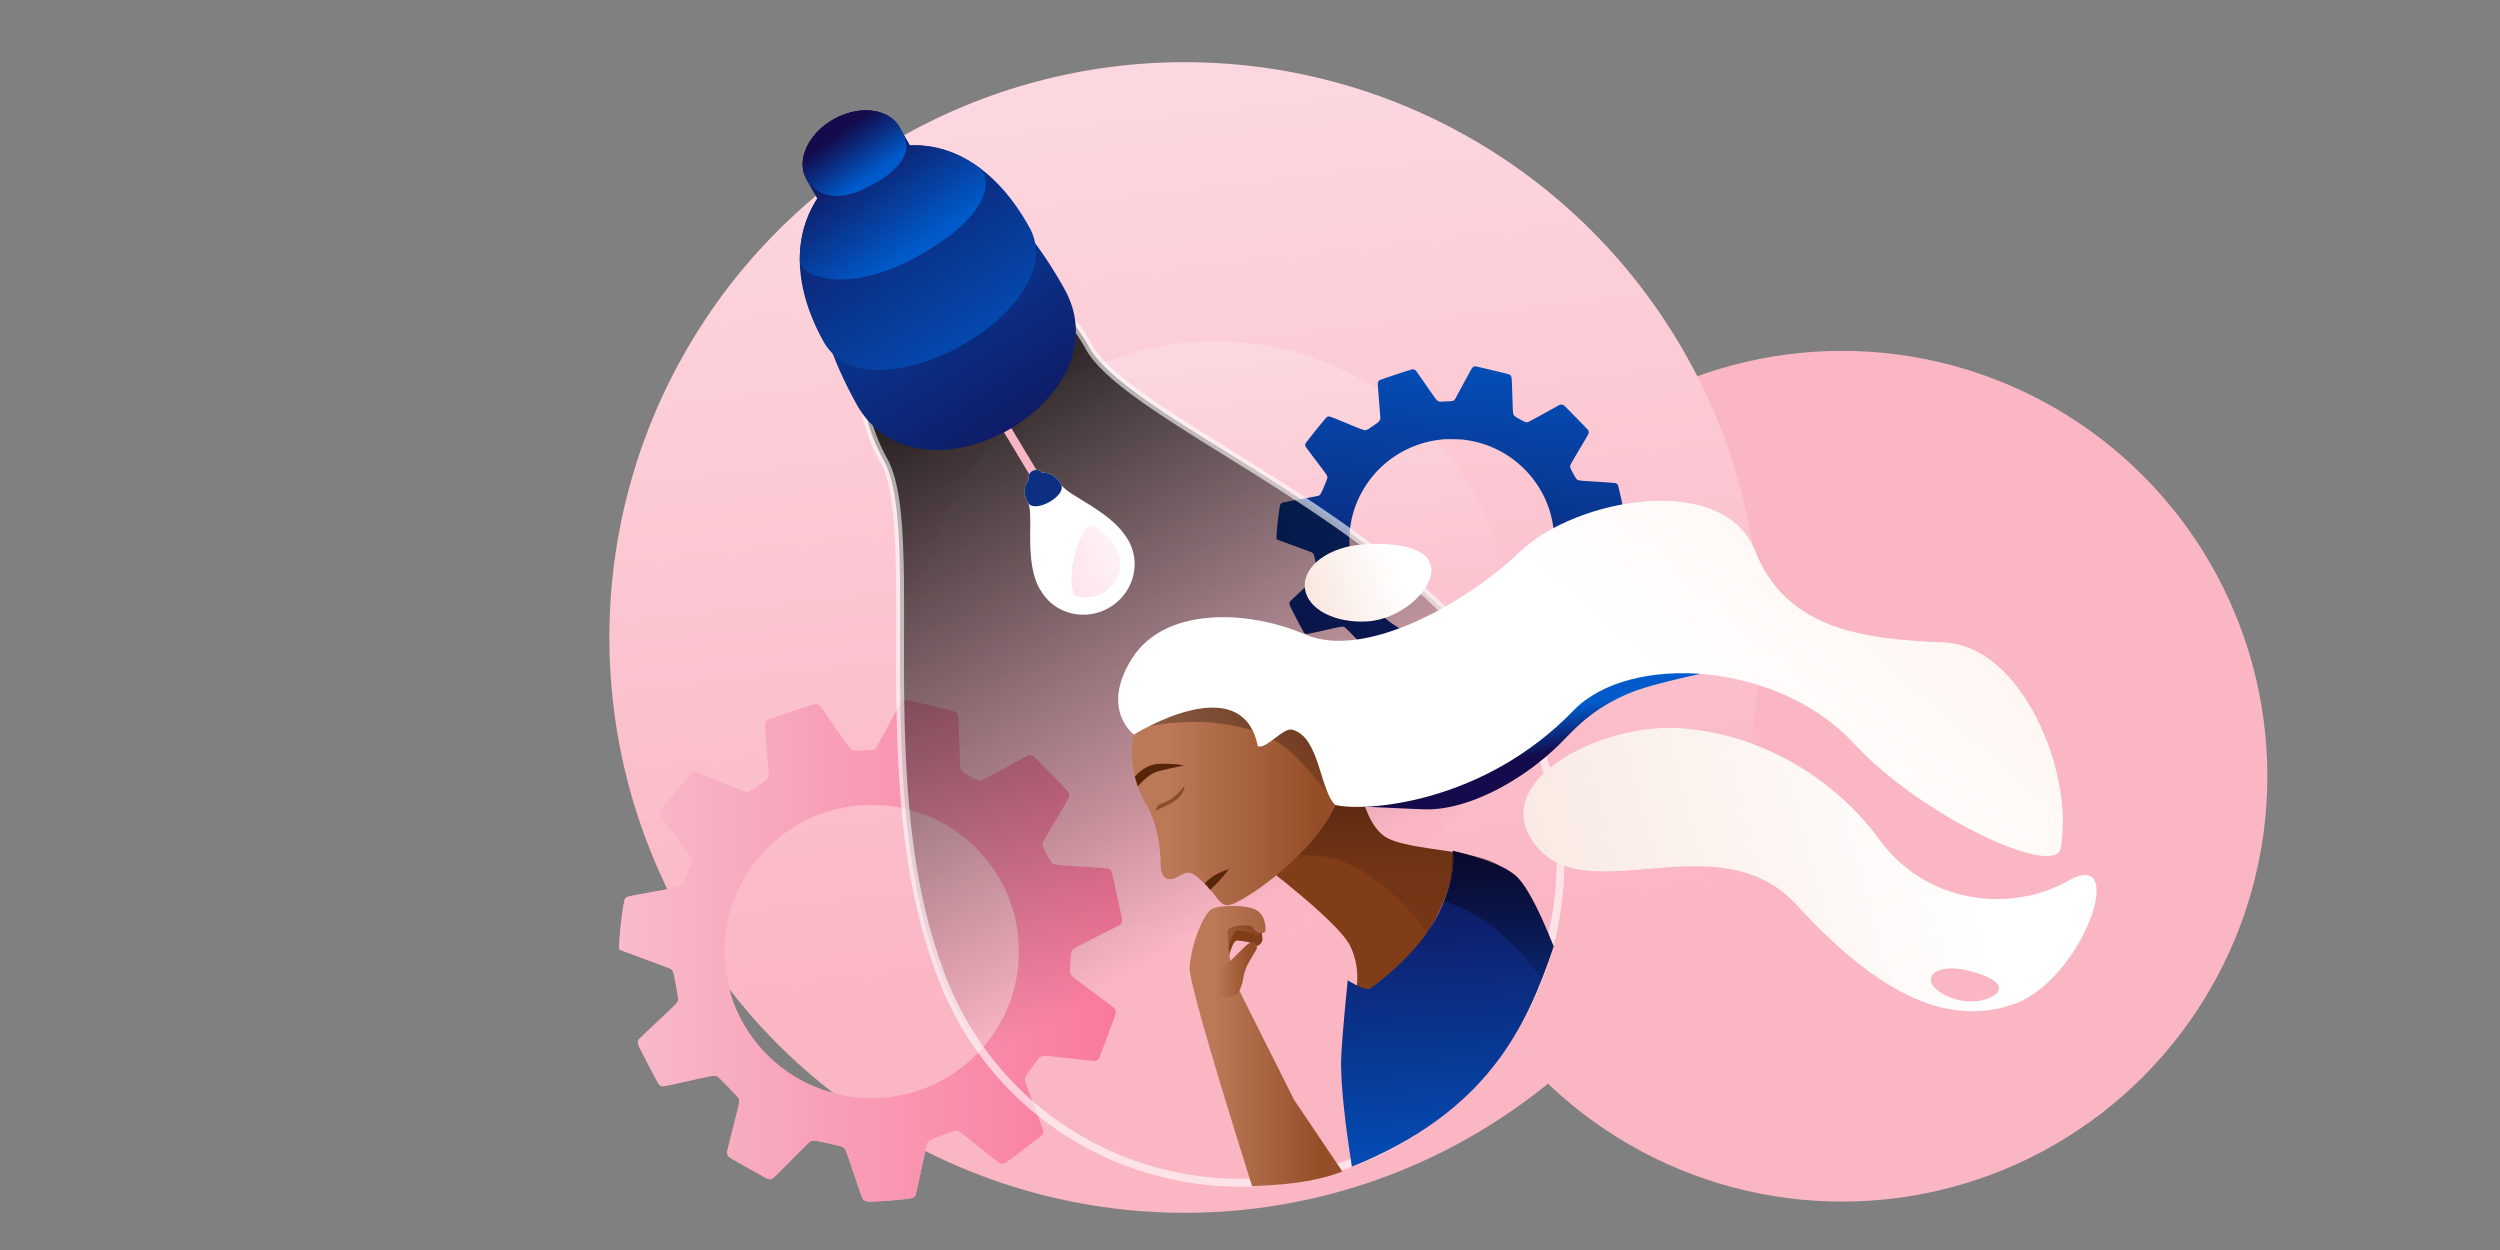
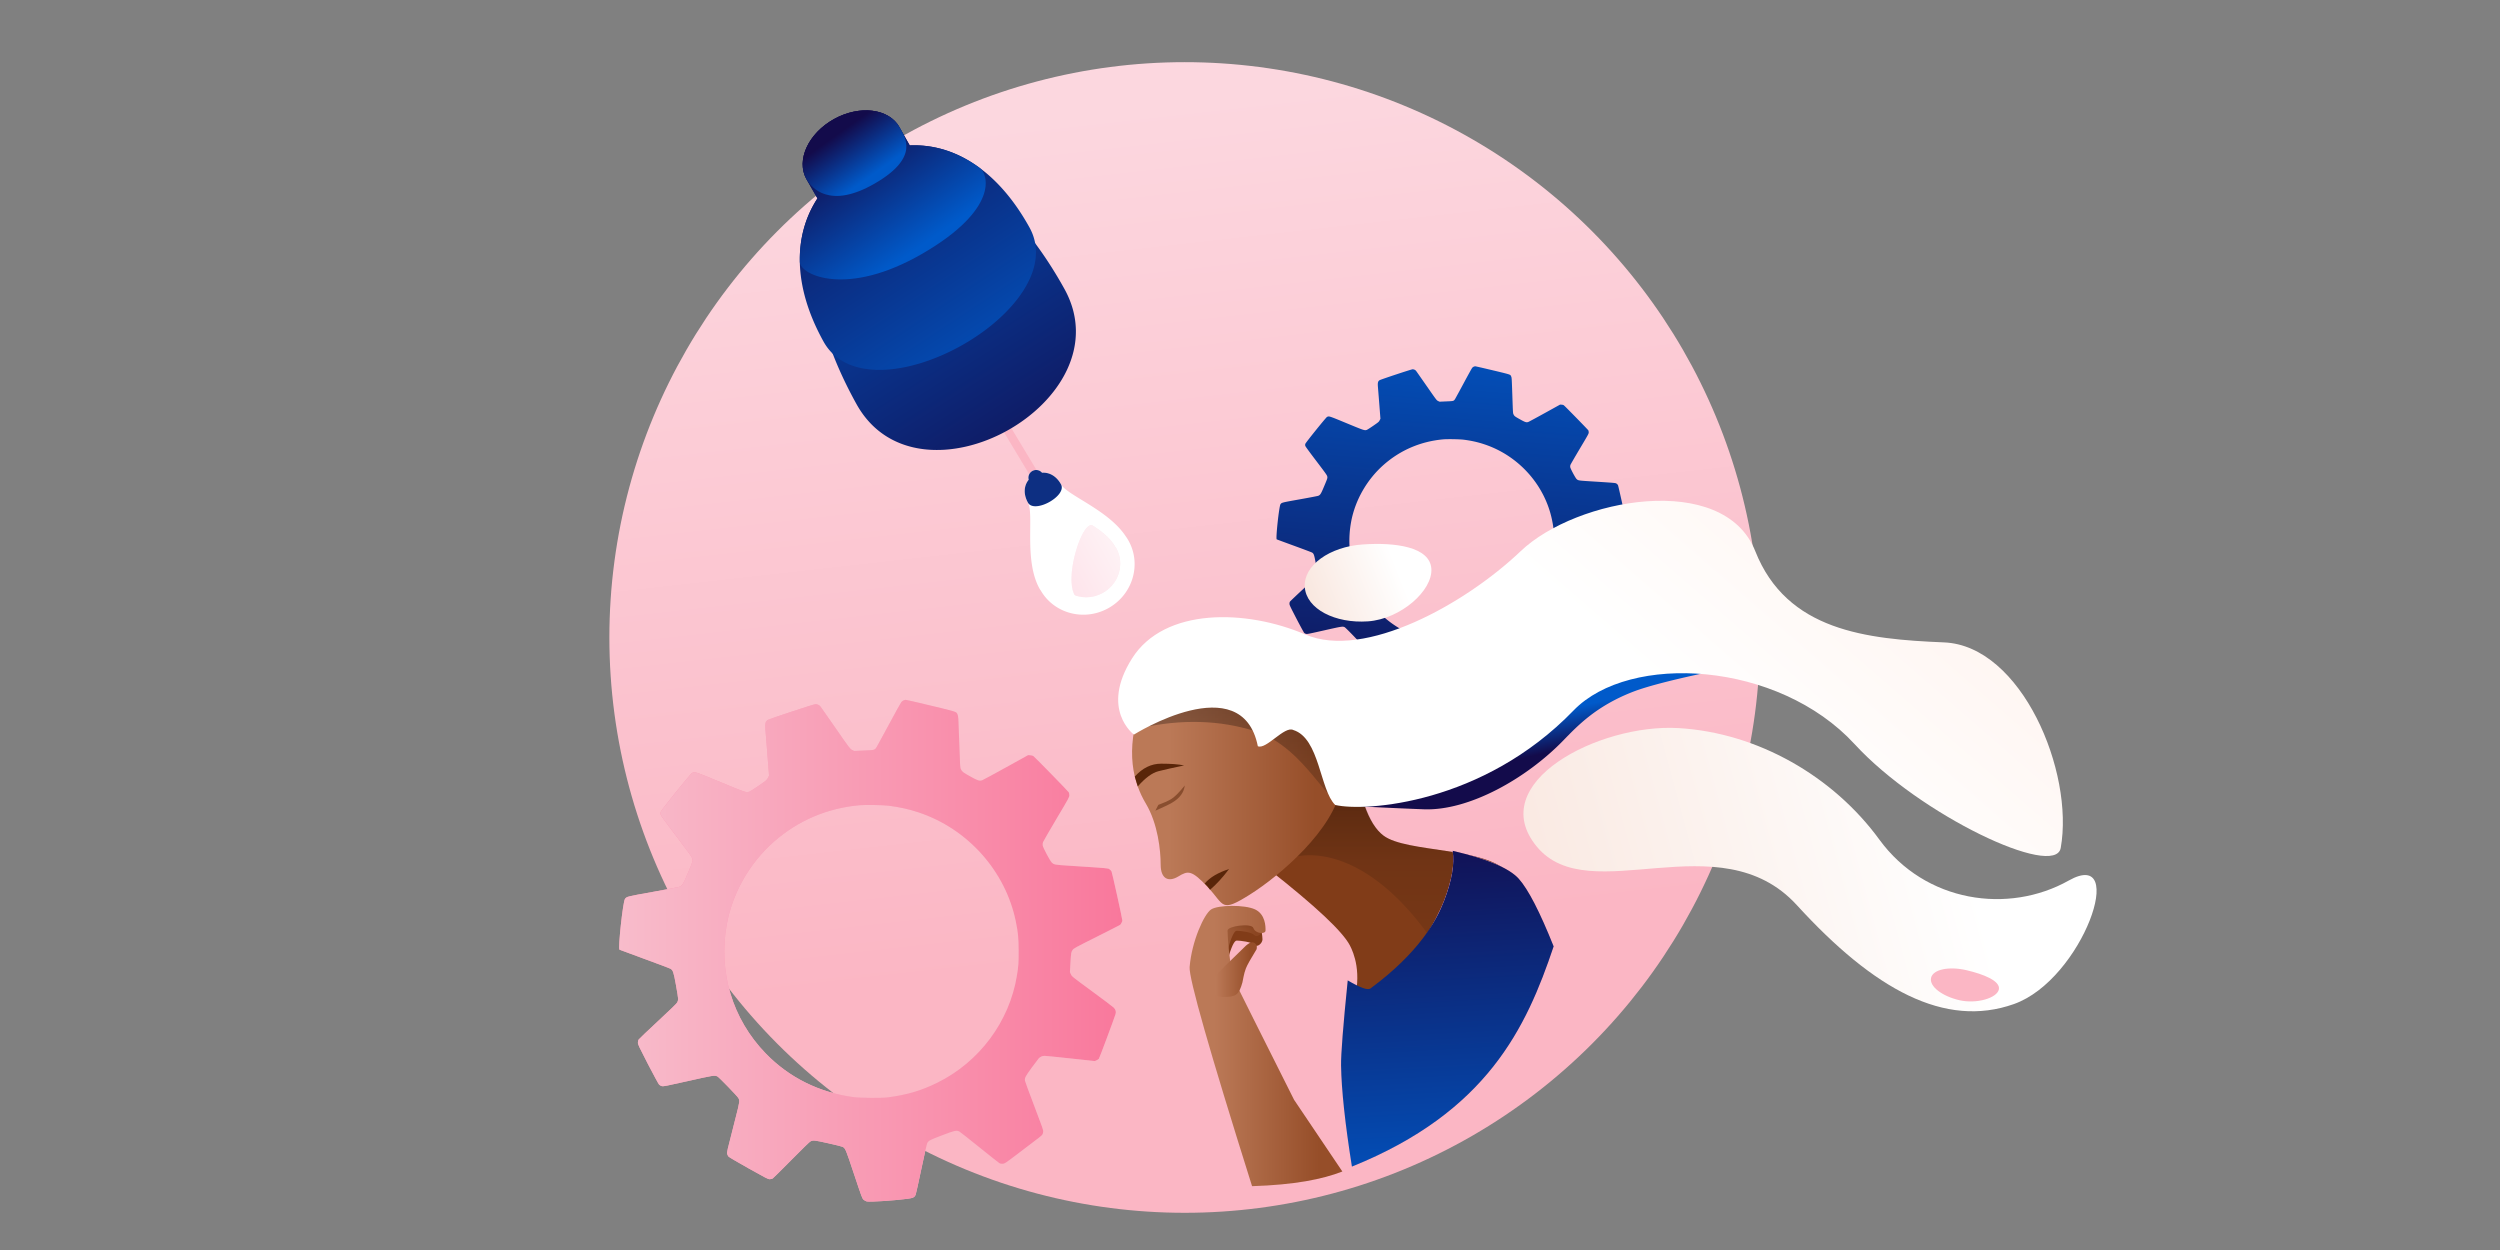
<svg xmlns="http://www.w3.org/2000/svg" xmlns:xlink="http://www.w3.org/1999/xlink" width="1440" height="720">
  <rect width="100%" height="100%" fill="#808080" stroke="none" />
  <defs>
    <linearGradient x1="39.623%" y1="4.558%" x2="47.864%" y2="77.769%" id="a">
      <stop stop-color="#FCD7DF" offset="0%" />
      <stop stop-color="#FBB6C4" offset="100%" />
    </linearGradient>
    <linearGradient x1="8.626%" y1="47.392%" x2="119.156%" y2="48.209%" id="b">
      <stop stop-color="#FB98B4" offset="0%" />
      <stop stop-color="#F6D8DC" offset="100%" />
    </linearGradient>
    <linearGradient x1="0%" y1="100%" x2="100%" y2="100%" id="d">
      <stop stop-color="#F8BCCB" offset="0%" />
      <stop stop-color="#F9789C" offset="100%" />
    </linearGradient>
    <linearGradient x1="50%" y1="-11.599%" x2="60.975%" y2="120.343%" id="e">
      <stop stop-color="#130B4B" offset="0%" />
      <stop stop-color="#005ACA" offset="100%" />
    </linearGradient>
    <linearGradient x1="50%" y1="11.475%" x2="50%" y2="73.233%" id="f">
      <stop offset="0%" />
      <stop stop-opacity="0" offset="100%" />
    </linearGradient>
    <linearGradient x1="16.128%" y1="47.378%" x2="106.616%" y2="48.199%" id="g">
      <stop stop-color="#FB98B4" offset="0%" />
      <stop stop-color="#F6D8DC" offset="100%" />
    </linearGradient>
    <linearGradient x1="0%" y1="100%" x2="100%" y2="100%" id="i">
      <stop stop-color="#F8BCCB" offset="0%" />
      <stop stop-color="#F9789C" offset="100%" />
    </linearGradient>
    <linearGradient x1="50%" y1="-12.097%" x2="55.12%" y2="120.912%" id="j">
      <stop stop-color="#005ACA" offset="0%" />
      <stop stop-color="#130B4B" offset="100%" />
    </linearGradient>
    <linearGradient x1="50%" y1="-12.097%" x2="59.011%" y2="120.912%" id="k">
      <stop stop-color="#130B4B" offset="0%" />
      <stop stop-color="#005ACA" offset="100%" />
    </linearGradient>
    <linearGradient x1="50%" y1="11.771%" x2="60.975%" y2="93.655%" id="l">
      <stop stop-color="#130B4B" offset="0%" />
      <stop stop-color="#005ACA" offset="100%" />
    </linearGradient>
    <linearGradient x1="50%" y1="18.307%" x2="60.975%" y2="86.191%" id="m">
      <stop stop-color="#130B4B" offset="0%" />
      <stop stop-color="#005ACA" offset="100%" />
    </linearGradient>
    <linearGradient x1="85.145%" y1="27.597%" x2="85.145%" y2="-8.195%" id="n">
      <stop stop-color="#813C18" offset="0%" />
      <stop stop-color="#54250D" offset="100%" />
    </linearGradient>
    <linearGradient x1="36.091%" y1="140.371%" x2="36.091%" y2="0%" id="o">
      <stop stop-opacity="0" offset="0%" />
      <stop offset="100%" />
    </linearGradient>
    <linearGradient x1="50%" y1="41.192%" x2="60.975%" y2="60.058%" id="p">
      <stop stop-color="#005ACA" offset="0%" />
      <stop stop-color="#130B4B" offset="100%" />
    </linearGradient>
    <linearGradient x1="85.145%" y1="27.597%" x2="85.145%" y2="-8.195%" id="q">
      <stop stop-color="#813C18" offset="0%" />
      <stop stop-color="#54250D" offset="100%" />
    </linearGradient>
    <linearGradient x1="16.58%" y1="55.357%" x2="84.832%" y2="55.357%" id="r">
      <stop stop-color="#BB7957" offset="0%" />
      <stop stop-color="#964E29" offset="100%" />
    </linearGradient>
    <linearGradient x1="16.58%" y1="55.357%" x2="84.832%" y2="55.357%" id="s">
      <stop stop-color="#BB7957" offset="0%" />
      <stop stop-color="#964E29" offset="100%" />
    </linearGradient>
    <linearGradient x1="16.58%" y1="55.357%" x2="84.832%" y2="55.357%" id="t">
      <stop stop-color="#BB7957" offset="0%" />
      <stop stop-color="#964E29" offset="100%" />
    </linearGradient>
    <linearGradient x1="16.58%" y1="55.357%" x2="84.832%" y2="55.357%" id="u">
      <stop stop-color="#BB7957" offset="0%" />
      <stop stop-color="#964E29" offset="100%" />
    </linearGradient>
    <linearGradient x1="36.091%" y1="140.371%" x2="36.091%" y2="29.902%" id="v">
      <stop stop-opacity="0" offset="0%" />
      <stop offset="100%" />
    </linearGradient>
    <linearGradient x1="-68.744%" y1="28.241%" x2="41.098%" y2="28.241%" id="w">
      <stop stop-color="#FFE5DA" offset="0%" />
      <stop stop-color="#FFF" offset="100%" />
    </linearGradient>
    <linearGradient x1="75.588%" y1="46.768%" x2="-8.553%" y2="57.563%" id="x">
      <stop stop-color="#FFF" offset="0%" />
      <stop stop-color="#F8E4DB" offset="100%" />
      <stop stop-color="#F8E2D9" offset="100%" />
    </linearGradient>
    <linearGradient x1="75.588%" y1="45.173%" x2="-8.553%" y2="61.296%" id="y">
      <stop stop-color="#FFF" offset="0%" />
      <stop stop-color="#F8E4DB" offset="100%" />
      <stop stop-color="#F8E2D9" offset="100%" />
    </linearGradient>
    <linearGradient x1="31.25%" y1="47.378%" x2="81.34%" y2="48.199%" id="z">
      <stop stop-color="#FB98B4" offset="0%" />
      <stop stop-color="#F6D8DC" offset="100%" />
    </linearGradient>
    <linearGradient x1="0%" y1="100%" x2="100%" y2="100%" id="B">
      <stop stop-color="#F8BCCB" offset="0%" />
      <stop stop-color="#F9789C" offset="100%" />
    </linearGradient>
    <linearGradient x1="50%" y1="-12.097%" x2="54.974%" y2="120.912%" id="C">
      <stop stop-color="#130B4B" offset="0%" />
      <stop stop-color="#005ACA" offset="100%" />
    </linearGradient>
    <linearGradient x1="36.091%" y1="140.371%" x2="36.091%" y2="0%" id="D">
      <stop stop-opacity="0" offset="0%" />
      <stop offset="100%" />
    </linearGradient>
    <path d="M169.454 656.8c-.362-.18-.95-.587-1.268-.949-.317-.362-3.464-6.038-6.996-12.64-3.533-6.581-6.748-12.506-7.155-13.161-1.2-1.9-1.11-1.877-7.427-2.126l-5.593-.249-1.2.588c-1.2.588-1.336.769-9.42 12.415-4.528 6.49-8.445 12.12-8.74 12.505-.656.882-1.81 1.447-2.988 1.447-.974 0-26.583-8.502-27.466-9.113-1.313-.927-1.585-2.013-1.336-5.314.544-6.694 1.608-20.171 1.834-23.27l.272-3.459-.657-1.289c-.634-1.244-.86-1.447-5.298-4.522-2.559-1.764-5.004-3.325-5.434-3.46-1.857-.543-2.083-.475-16.665 5.563-14.967 6.196-14.537 6.037-16.303 5.246-.86-.407-17.684-21.302-18.024-22.387-.18-.656-.18-1.086 0-1.741.181-.566 3.442-5.043 9.103-12.483 7.653-10.085 8.853-11.781 9.08-12.754.316-1.47.316-1.47-2.627-8.48-2.604-6.263-3.193-7.145-4.959-7.779-.52-.18-7.336-1.492-15.193-2.894-14.944-2.668-15.012-2.691-16.008-4.048-1.178-1.583-4.099-28.673-3.148-29.239.136-.09 6.634-2.487 14.424-5.336 7.789-2.85 14.49-5.382 14.876-5.608 1.494-.86 1.834-1.832 3.192-9.34.702-3.821 1.268-7.417 1.268-8.027 0-.701-.203-1.47-.52-2.058-.34-.656-3.782-4.003-11.14-10.832-5.865-5.427-10.846-10.198-11.095-10.56-.295-.475-.43-1.063-.408-1.832 0-1.04.566-2.193 5.774-12.301 3.192-6.128 6.068-11.443 6.408-11.804.317-.34 1.019-.747 1.54-.882.882-.249 1.97-.046 15.102 2.917 14.808 3.347 15.33 3.414 16.982 2.646.883-.43 11.412-11.284 12.046-12.415.86-1.583.815-2.035-1.494-11.035-5.321-20.737-5.208-20.284-4.914-21.257.136-.497.498-1.153.77-1.47.272-.316 5.48-3.369 11.57-6.783 10.031-5.631 11.186-6.22 12.114-6.22.612 0 1.336.182 1.721.408.385.249 5.208 5.02 10.755 10.65 5.548 5.631 10.439 10.425 10.914 10.652 1.653.881 2.106.836 10.393-1.018 4.28-.95 8.038-1.877 8.333-2.08 1.562-1.018 1.653-1.222 6.475-15.694 4.552-13.636 4.687-13.997 5.548-14.766.498-.453 1.245-.86 1.743-.95 2.06-.385 14.9.43 23.096 1.47 3.713.475 4.506.86 5.14 2.555.204.543 1.698 7.281 3.306 14.97 1.947 9.18 3.102 14.246 3.373 14.698.883 1.403 1.54 1.742 8.446 4.365 7.45 2.85 8.4 3.053 10.053 2.17.408-.225 5.616-4.318 11.548-9.112 5.955-4.794 11.118-8.887 11.503-9.114.498-.293 1.019-.384 1.879-.316 1.155.068 1.404.249 7.902 5.156 13.201 9.972 14.446 10.944 14.877 11.555.249.317.498 1.085.543 1.696.113.995-.34 2.307-5.14 14.88-2.898 7.597-5.32 14.155-5.366 14.585-.227 1.56.294 2.533 3.917 7.508 1.947 2.645 3.759 5.065 4.03 5.336.793.882 2.151 1.47 3.42 1.447.61 0 7.38-.678 15.011-1.515l13.858-1.492.973.43c.521.248 1.133.633 1.359.881.317.362 8.242 21.573 9.555 25.576.498 1.47.181 2.714-.973 3.89-.453.474-6.069 4.703-12.477 9.406-11.502 8.435-11.638 8.548-12.204 9.792l-.566 1.244.272 4.862c.362 6.354.407 6.648 1.245 7.869.68.972 1.2 1.266 13.88 7.62 7.268 3.641 13.36 6.762 13.563 6.92.498.43 1.223 1.922 1.223 2.533 0 .95-5.865 27.52-6.227 28.221-.204.384-.725.927-1.2 1.244-.951.61.023.542-22.937 2.012-8.808.566-8.967.61-10.303 1.877-.973.927-5.049 8.593-5.207 9.814-.09.61 0 1.357.18 1.9.182.497 3.669 6.535 7.745 13.41 7.11 11.94 7.426 12.527 7.426 13.613-.022.61-.158 1.356-.317 1.673-.294.565-19.246 19.99-20.333 20.827-.34.271-1.019.475-1.811.52l-1.29.09-12.771-7.078c-7.02-3.89-13.178-7.213-13.676-7.394-1.563-.543-2.582-.204-6.793 2.148-4.257 2.374-4.71 2.714-5.367 4.003-.588 1.13-.566.836-1.11 16.982-.452 13.342-.475 13.817-.973 14.812-.837 1.696.815 1.198-22.28 6.693-3.895.905-7.314 1.673-7.585 1.673-.272-.022-.793-.158-1.178-.316zm-8.409-60.681c6.234-.813 11.403-1.965 16.776-3.749 28.541-9.393 50.395-33.87 56.312-63.045 1.292-6.39 1.587-9.46 1.587-16.89.023-7-.09-8.716-1.02-14.338-4.353-26.397-21.65-49.61-45.884-61.532-9.182-4.517-17.116-6.888-28.224-8.4-3.469-.475-16.119-.384-19.95.112-19.814 2.688-37.088 11.268-50.554 25.133-19.247 19.825-27.477 47.148-22.444 74.515 3.31 17.997 13.126 35.18 27.114 47.487 13.806 12.126 30.65 19.33 49.171 21 3.423.316 13.783.136 17.116-.293z" id="c" />
    <path d="M66.886 109.65c3.273-6.156 28.592 17.356 28.592 29.769l-.129.121a.584.584 0 01-.155.396c-3.537 3.876-8.695 6.317-14.438 6.317-10.665 0-19.31-8.42-19.31-18.806 0-.356.043-.676.126-.963v-.064c0-5.682 2.55-11.572 5.314-16.77z" id="h" />
    <path d="M424.624 536.973c8.275 1.84 14.186 1.379 17.735-1.386 22.072-17.195 34.766-42.227 38.401-51.631 4.513-11.673 6.176-21.3 4.991-28.884 19.908 4.633 32.589 9.991 38.042 16.075 5.453 6.084 12.152 19.074 20.098 38.97-15.721 46.893-38.254 95.365-116.188 126.841-3.943-24.815-6.026-44.21-6.249-58.183-.103-6.452.954-20.386 3.17-41.802z" id="A" />
  </defs>
  <g transform="translate(351 35)" fill="none" fill-rule="evenodd">
-     <circle fill="#FBB6C4" fill-rule="nonzero" cx="709.994" cy="412.111" r="245.006" />
    <circle fill="url(#a)" fill-rule="nonzero" cx="331.384" cy="332.191" r="331.384" />
-     <circle fill="url(#a)" fill-rule="nonzero" cx="349.144" cy="332.191" r="170.738" />
    <g fill-rule="nonzero" transform="matrix(1 0 0 -1 0 1025.232)">
      <use fill="url(#b)" xlink:href="#c" />
      <use fill="url(#d)" xlink:href="#c" />
    </g>
    <path d="M497.873 375.968c-.251-.125-.66-.407-.88-.658-.22-.25-2.402-4.182-4.852-8.756-2.45-4.559-4.68-8.663-4.963-9.117-.832-1.316-.77-1.3-5.15-1.473l-3.88-.172-.832.407c-.833.407-.927.533-6.534 8.6-3.14 4.496-5.857 8.397-6.062 8.663-.455.61-1.256 1.003-2.073 1.003-.675 0-18.437-5.89-19.05-6.313-.91-.643-1.099-1.395-.926-3.682.377-4.637 1.115-13.973 1.272-16.119l.188-2.397-.455-.893c-.44-.861-.597-1.002-3.675-3.133-1.775-1.222-3.47-2.302-3.77-2.396-1.287-.376-1.444-.33-11.558 3.853-10.38 4.292-10.082 4.183-11.307 3.634-.597-.281-12.266-14.756-12.501-15.508-.126-.454-.126-.752 0-1.206.125-.392 2.387-3.493 6.313-8.647 5.308-6.987 6.14-8.162 6.298-8.835.22-1.018.22-1.018-1.822-5.875-1.806-4.339-2.215-4.95-3.44-5.388-.36-.126-5.088-1.034-10.537-2.005-10.366-1.849-10.413-1.865-11.104-2.804-.816-1.097-2.842-19.864-2.183-20.255.094-.063 4.602-1.723 10.004-3.697 5.403-1.974 10.051-3.728 10.318-3.885 1.037-.595 1.272-1.269 2.215-6.47.487-2.647.88-5.138.88-5.56 0-.486-.142-1.019-.362-1.426-.236-.455-2.623-2.773-7.727-7.504-4.067-3.76-7.522-7.065-7.695-7.315-.204-.33-.299-.737-.283-1.27 0-.72.393-1.519 4.005-8.521 2.214-4.245 4.209-7.926 4.444-8.177.22-.235.707-.517 1.068-.611.613-.172 1.367-.031 10.475 2.02 10.271 2.32 10.632 2.366 11.779 1.834.612-.298 7.915-7.817 8.355-8.6.597-1.097.565-1.41-1.037-7.645-3.69-14.365-3.612-14.052-3.408-14.725.095-.345.346-.799.534-1.018.189-.22 3.801-2.334 8.026-4.7 6.957-3.9 7.758-4.308 8.402-4.308.424 0 .926.126 1.193.282.267.173 3.612 3.478 7.46 7.378 3.848 3.901 7.24 7.222 7.57 7.379 1.146.61 1.46.58 7.208-.705 2.968-.658 5.575-1.3 5.78-1.441 1.083-.705 1.146-.846 4.491-10.872 3.157-9.446 3.251-9.697 3.848-10.23.345-.312.864-.594 1.21-.657 1.428-.266 10.333.298 16.018 1.018 2.576.33 3.125.595 3.565 1.77.141.376 1.178 5.044 2.293 10.37 1.35 6.36 2.151 9.87 2.34 10.183.612.971 1.068 1.206 5.858 3.023 5.167 1.974 5.826 2.115 6.973 1.504.282-.157 3.895-2.992 8.01-6.313 4.13-3.321 7.71-6.156 7.977-6.313.346-.204.707-.266 1.304-.22.8.048.973.173 5.48 3.572 9.157 6.909 10.02 7.582 10.319 8.005.173.22.345.752.377 1.175.078.69-.236 1.598-3.565 10.307-2.01 5.264-3.69 9.807-3.722 10.104-.157 1.081.204 1.755 2.717 5.201 1.35 1.833 2.607 3.51 2.795 3.697.55.611 1.492 1.018 2.371 1.003.425 0 5.12-.47 10.413-1.05l9.611-1.034.675.298c.362.172.786.438.943.61.22.251 5.716 14.945 6.627 17.718.346 1.018.126 1.88-.675 2.694-.314.33-4.209 3.259-8.654 6.517-7.978 5.843-8.072 5.921-8.464 6.783l-.393.861.188 3.368c.252 4.402.283 4.606.864 5.452.471.673.833.877 9.627 5.279 5.042 2.522 9.266 4.684 9.407 4.793.346.298.848 1.332.848 1.755 0 .658-4.067 19.064-4.318 19.55-.142.266-.503.642-.833.861-.66.423.016.376-15.909 1.394-6.109.392-6.219.423-7.145 1.3-.676.643-3.503 5.953-3.612 6.8-.063.422 0 .94.125 1.315.126.345 2.544 4.527 5.371 9.29 4.932 8.27 5.151 8.678 5.151 9.43-.015.423-.11.94-.22 1.159-.204.392-13.349 13.848-14.102 14.427-.236.188-.707.33-1.257.36l-.895.063-8.857-4.903c-4.869-2.694-9.14-4.997-9.486-5.122-1.084-.376-1.79-.141-4.712 1.488-2.952 1.645-3.266 1.88-3.722 2.773-.408.783-.392.58-.77 11.764-.313 9.242-.329 9.571-.674 10.26-.582 1.175.565.83-15.454 4.637-2.701.627-5.073 1.16-5.261 1.16a3.372 3.372 0 01-.817-.22zm-5.692-42.073c4.334-.564 7.928-1.363 11.663-2.6 19.843-6.518 35.037-23.5 39.15-43.74.9-4.433 1.104-6.564 1.104-11.718.016-4.856-.063-6.047-.71-9.948-3.025-18.313-15.051-34.418-31.9-42.69-6.383-3.133-11.9-4.778-19.622-5.827-2.412-.33-11.206-.267-13.87.078-13.775 1.864-25.785 7.817-35.147 17.436-13.382 13.755-19.103 32.71-15.604 51.698 2.301 12.486 9.126 24.407 18.85 32.945 9.599 8.413 21.31 13.41 34.186 14.57 2.38.219 9.583.094 11.9-.204z" fill="url(#e)" fill-rule="nonzero" transform="matrix(1 0 0 -1 0 552.172)" />
-     <path d="M311.588 75.835c7.166 0 13.684 2.77 18.543 7.299 4.893 4.56 8.103 10.9 8.596 17.991.03.444.05.887.06 1.328.414.183.826.37 1.236.562 11.868 5.558 21.85 14.757 28.738 27.104 6.527 11.697 10.275 26.204 10.275 43.106 0 19.373 17.644 51.387 39.457 90.507 33.72 60.473 77.212 138.252 77.212 212.44 0 2.015-.106 3.995-.314 5.94-1.729 49.512-22.94 93.92-56.198 125.955-33.14 31.922-78.242 51.558-127.94 51.558-50.87 0-96.926-20.574-130.264-53.84-33.336-33.263-53.955-79.216-53.955-129.975 0-11.378 1.036-22.514 3.019-33.32 10.143-63.556 45.775-127.358 74.409-178.708 21.82-39.132 39.474-71.161 39.474-90.557 0-16.965 3.77-31.51 10.33-43.224 6.926-12.368 16.961-21.562 28.887-27.09.412-.19.825-.377 1.24-.559.01-.44.032-.883.064-1.327.516-7.068 3.734-13.385 8.625-17.926a27.108 27.108 0 0118.506-7.264z" stroke-opacity=".702" stroke="#FFF" stroke-width="4.521" fill="url(#f)" opacity=".868" style="mix-blend-mode:overlay" transform="rotate(-29 311.37 367.73)" />
    <path d="M249.972 246.975l-51.394-85.443 51.394 85.443z" stroke="#FBB6C4" stroke-width="4.844" />
    <path d="M243.661 236.28a4.442 4.442 0 00-2.131 5.053c-2.702 3.315-3.22 8.152-.438 13.17 3.67 6.62-2.426 33.127 6.654 49.508.22.398.466.769.734 1.115 7.69 13.325 24.988 17.905 38.882 10.203 14.038-7.781 19.286-25.153 11.72-38.801a27.759 27.759 0 00-1.848-2.897c-10.038-14.987-33.606-23.354-37.112-29.678-2.678-4.832-6.829-6.979-10.918-6.658a4.44 4.44 0 00-5.543-1.016z" fill="#FFF" />
    <path d="M243.661 236.28a4.442 4.442 0 00-2.131 5.053c-2.702 3.315-3.22 8.151-.438 13.17 3.67 6.62 22.704-3.923 19.03-10.55-2.678-4.831-6.828-6.978-10.918-6.658a4.441 4.441 0 00-5.543-1.016z" fill="#0D2F82" fill-rule="nonzero" />
    <g opacity=".2" fill-rule="nonzero" transform="scale(-1 1) rotate(29 -411.587 -479.1)">
      <use fill="url(#g)" xlink:href="#h" />
      <use fill="url(#i)" xlink:href="#h" />
    </g>
    <path d="M179.813 25.174c16.05 0 29.062 12.83 29.062 28.658 0 2.441-.31 4.811-.892 7.074 24.117 16.181 40.966 54.537 40.976 109.304.013 73.88-136.9 73.922-136.912-.024-.01-53.952 16.3-91.93 39.804-108.52a28.293 28.293 0 01-1.1-7.834c0-15.828 13.012-28.658 29.062-28.658z" fill="url(#j)" fill-rule="nonzero" transform="rotate(-29 180.503 125.403)" />
    <path d="M165.649 24.016c16.942 0 30.676 10.059 30.676 22.467 0 2.652.032 6.633.098 11.942 22.307 11.094 37.41 36.082 37.41 74.727 0 54.026-135.621 54.074-135.621 0 0-37.631 15.112-62.289 36.924-73.805a496.7 496.7 0 01-.164-12.864c0-12.408 13.735-22.467 30.677-22.467z" fill="url(#k)" fill-rule="nonzero" transform="rotate(-29 166.023 98.853)" />
    <path d="M151.667 27.116c16.942 0 30.677 10.058 30.677 22.467v.534c.004 2.64.036 6.443.097 11.406 12.305 6.12 22.417 16.467 29.013 31.001 2.519 5.552-2.012 26.03-52.637 27.072-50.625 1.043-67.753-23.511-64.306-30.036 6.505-12.31 15.736-21.355 26.644-27.113-.11-4.229-.164-8.517-.164-12.864 0-12.409 13.734-22.467 30.676-22.467z" fill="url(#l)" fill-rule="nonzero" transform="rotate(-29 153.039 73.372)" />
    <path d="M170.718 53.29c0-12.408-13.734-22.467-30.676-22.467s-30.676 10.059-30.676 22.467c0 5.968 3.286 21.988 33.389 21.37 30.103-.618 27.963-15.158 27.963-21.37z" fill="url(#m)" fill-rule="nonzero" transform="rotate(-29 140.059 52.75)" />
    <path d="M431.832 632.922c-4.666-21.399-7.264-36.54-7.795-45.42-1.233-20.63 2.544-37.575 4.469-44.111 5.259-17.86.206-29.675-2.003-33.886-4.205-8.017-19.74-22.587-46.607-43.71l41.551-63.161 7.059-6.452c2.745 26.807 8.555 43.527 17.431 50.16 13.314 9.952 59.3 6.449 71.805 21.528 8.336 10.053 15.904 24.343 22.704 42.87-14.863 58.945-56.234 95.262-108.614 122.182z" fill="url(#n)" />
    <path d="M379.896 465.795c-26.969 25.082 40.183-43.892 40.183-68.224 0 3.359 3.307 5.792 9.921 7.299 3.073 22.005 8.386 35.829 15.937 41.473 13.314 9.95 59.3 6.448 71.805 21.527 5.83 7.03-30.703 56.901-45.213 36.624-39.355-54.997-78.237-52.089-92.633-38.7z" fill="url(#o)" opacity=".202" style="mix-blend-mode:soft-light" />
    <path d="M460.17 350.073c58.117-5.275 101.062-7.913 128.837-7.913 27.774 0 45.863 2.638 54.266 7.913-26.899 5.41-44.987 9.95-54.266 13.622-20.891 8.265-31.34 19.365-39.75 28.012-21.018 21.611-54.075 40.46-80.22 39.448a2421.761 2421.761 0 01-50.959-2.495c1.54-7.529 1.54-13.929 0-19.2-1.54-5.273-5.277-11.673-11.214-19.202l53.307-40.185z" fill="url(#p)" fill-rule="nonzero" />
    <path d="M21.904 31.698c2.141-7.669 3.916-11.503 5.325-11.503 2.113 0 8.592.77 10.197 2.51 1.605 1.742 4.66-1.003 4.66-3.182 0-2.178-.846-6.187-.846-7.13 0-.628-2.286-2.266-6.859-4.913H17.867l1.011 21.75 3.026 2.468z" fill="url(#q)" transform="translate(334.102 486.57)" />
    <path d="M21.904 26.047c2.141-7.669 3.916-11.503 5.325-11.503 2.113 0 8.592.77 10.197 2.51 1.605 1.742 4.66-1.003 4.66-3.182 0-2.178-.846-6.187-.846-7.13 0-.628-2.286-2.266-6.859-4.913H17.867l1.011 21.75 3.026 2.468z" fill="url(#r)" opacity=".5" transform="translate(334.102 486.57)" />
    <path d="M36.088 161.668C11.59 83.85-.399 41.764.124 35.413c1.224-14.87 8.342-30.52 12.39-33.157 4.047-2.636 19.359-2.808 25.315 0 5.956 2.808 6.071 9.86 6.013 12.174-.057 2.314-5.977 1.756-6.951-1.383-.974-3.138-14.922-1.236-14.922 1.383 0 2.619 1.03 22.789 4.719 30.369 2.46 5.053 13.66 27.428 33.6 67.123L88.1 153.215c-11.475 4.49-27.514 7.679-52.012 8.453z" fill="url(#s)" transform="translate(334.102 486.57)" />
    <path d="M13.72 42.124c-3.336 5.13-1.016 10.563 5.918 10.563s8.877-.998 10.894-8.41c.343-1.262.737-4.802 1.991-8.046.717-1.852 2.79-5.562 6.22-11.132.37-1.786-.17-3.024-1.624-3.711-1.453-.688-3.649.549-6.587 3.711-4.928 4.751-8.313 8.043-10.157 9.876-1.537 1.529-5.861 5.927-6.656 7.149z" fill="url(#t)" transform="translate(334.102 486.57)" />
    <path d="M344.823 476.123c9.63 10.29 7.15 14.806 24.12 4.142 16.969-10.664 48.68-37.535 52.511-62.149 3.83-24.614-5.654-75.979-41.558-83.446-35.905-7.466-63.862 9.133-73.572 36.19s-4.268 45.335 2.687 57.008c6.955 11.674 8.532 26.977 8.532 35.133 0 8.156 4.415 10.277 10.082 6.89 5.667-3.386 7.568-4.058 17.198 6.232z" fill="url(#u)" />
    <path d="M316.185 428.61l-1.692 3.352c4.595-2.005 7.834-3.561 9.716-4.669 4.317-2.54 6.73-5.827 7.237-9.861-3.354 4.147-5.985 6.772-7.894 7.877-1.91 1.104-4.365 2.205-7.367 3.302z" fill="#592509" opacity=".5" />
    <path d="M420.62 422.781c2.35-5.31.907-14.798 1.625-19.414 3.83-24.614-6.445-61.23-42.35-68.697-35.904-7.466-63.861 9.133-73.571 36.19-.764 2.129-.764 6.587 0 13.375 23.517-5.107 45.346-4.476 65.486 1.893 30.21 9.554 43.836 47.888 48.81 36.653z" fill="url(#v)" opacity=".341" style="mix-blend-mode:soft-light" />
    <path d="M345.993 477.5c-2.308-2.926-.835-1.31-3.083-3.58 2.943-3.504 7.622-6.293 14.039-8.366-3.765 4.965-7.417 8.947-10.956 11.947zM304.356 417.99l-1.718-5.687c4.437-4.95 9.51-7.424 15.22-7.424 5.71 0 10.106.341 13.19 1.023-6.219 1.276-11.147 2.382-14.785 3.319-3.637.936-7.607 3.86-11.907 8.769z" fill="#592509" />
    <path d="M721.823 152.486c-34.435-5.276-64.556 31.027-75.878 66.326-11.322 35.3-73.538 57.937-117.624 62.094-44.086 4.157-111.395 58.036-88.637 101.93 22.758 43.894-3.703 81.604-31.632 116.551-27.929 34.947 7.029 105.64 45.263 128.439 15.575 9.287 38.961-73.572 32.742-128.79-7.271-64.564 45.086-132.489 91.598-134.956 74.884-3.972 122.872-52.273 131.119-67.898-.743-12.449-23.138-31.917-16.759-46.513 1.33-5.53 18.924-4.278 20.458-9.327-28.563-36.931 41.764-58.252 41.764-58.252s2.02-24.328-32.414-29.604z" fill="url(#w)" transform="scale(-1 1) rotate(49 0 -873.904)" />
    <path d="M615.71 384.378c45.775 2.643 89.29 27.861 115.798 64.219 26.508 36.358 74.453 43.079 109.095 23.585 34.641-19.495 8.079 57.122-31.612 71.163-39.69 14.04-80.382-8.144-124.987-56.968-44.606-48.823-119.397 3.018-149.783-33.69-30.386-36.708 35.714-70.952 81.49-68.309z" fill="url(#x)" />
    <path d="M435.368 322.828c18.878 0 38.567-15.091 38.567-27.72 0-12.63-19.69-16.68-38.567-16.68s-34.895 9.57-34.895 22.2c0 12.63 16.018 22.2 34.895 22.2z" fill="url(#y)" transform="rotate(-4 437.204 300.628)" />
    <path d="M777.602 541.118c9.904 2.286 21.592-1.21 22.729-6.133 1.136-4.922-8.83-8.885-18.734-11.172-9.904-2.286-19.17-.497-20.306 4.426-1.136 4.922 6.407 10.592 16.311 12.879z" fill="#FBB6C4" />
    <g fill-rule="nonzero">
      <use fill="url(#z)" xlink:href="#A" />
      <use fill="url(#B)" xlink:href="#A" />
    </g>
    <path d="M425.287 529.698c7.193 4.248 11.551 5.808 13.075 4.68 28.519-21.09 38.221-39.617 42.398-50.422 4.513-11.673 6.176-21.3 4.991-28.884 19.908 4.633 32.589 9.991 38.042 16.075 5.453 6.084 12.152 19.074 20.098 38.97-15.721 46.893-38.254 95.365-116.188 126.841-3.943-24.815-6.026-44.21-6.249-58.183-.103-6.452 1.175-22.81 3.833-49.077z" fill="url(#C)" fill-rule="nonzero" />
-     <path d="M480.76 483.956c.542-1.43.935-2.495 1.181-3.192 2.41-6.831 3.68-15.395 3.81-25.692 19.908 4.633 32.589 9.991 38.042 16.075 5.453 6.084 12.152 19.074 20.098 38.97-2.105 6.277-4.331 12.583-6.796 18.872-16.605-23.293-35.383-38.304-56.335-45.033z" fill="url(#D)" opacity=".511" style="mix-blend-mode:soft-light" />
+     <path d="M480.76 483.956z" fill="url(#D)" opacity=".511" style="mix-blend-mode:soft-light" />
  </g>
</svg>